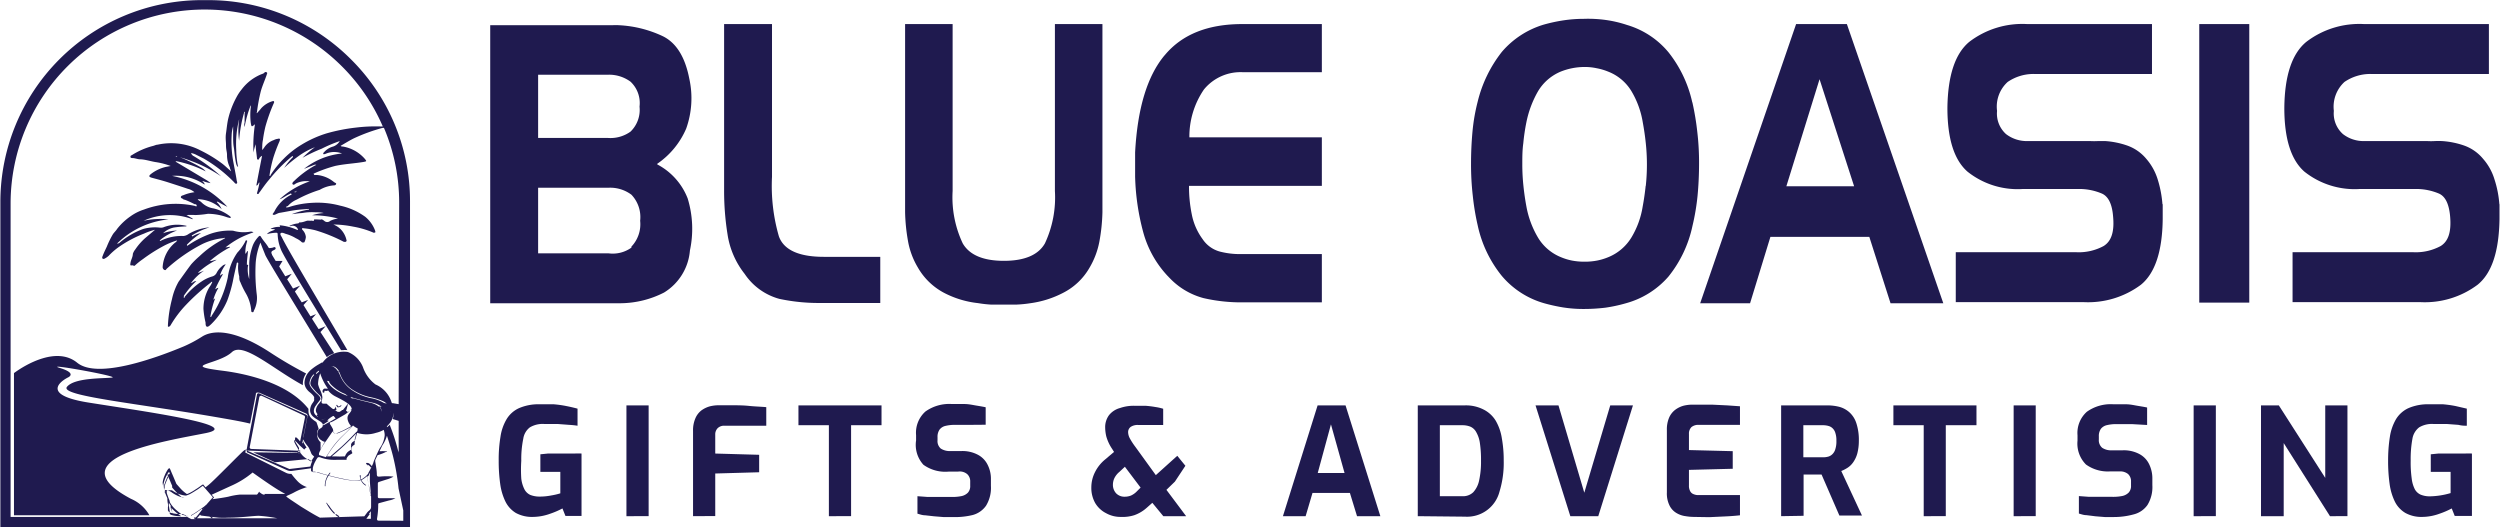
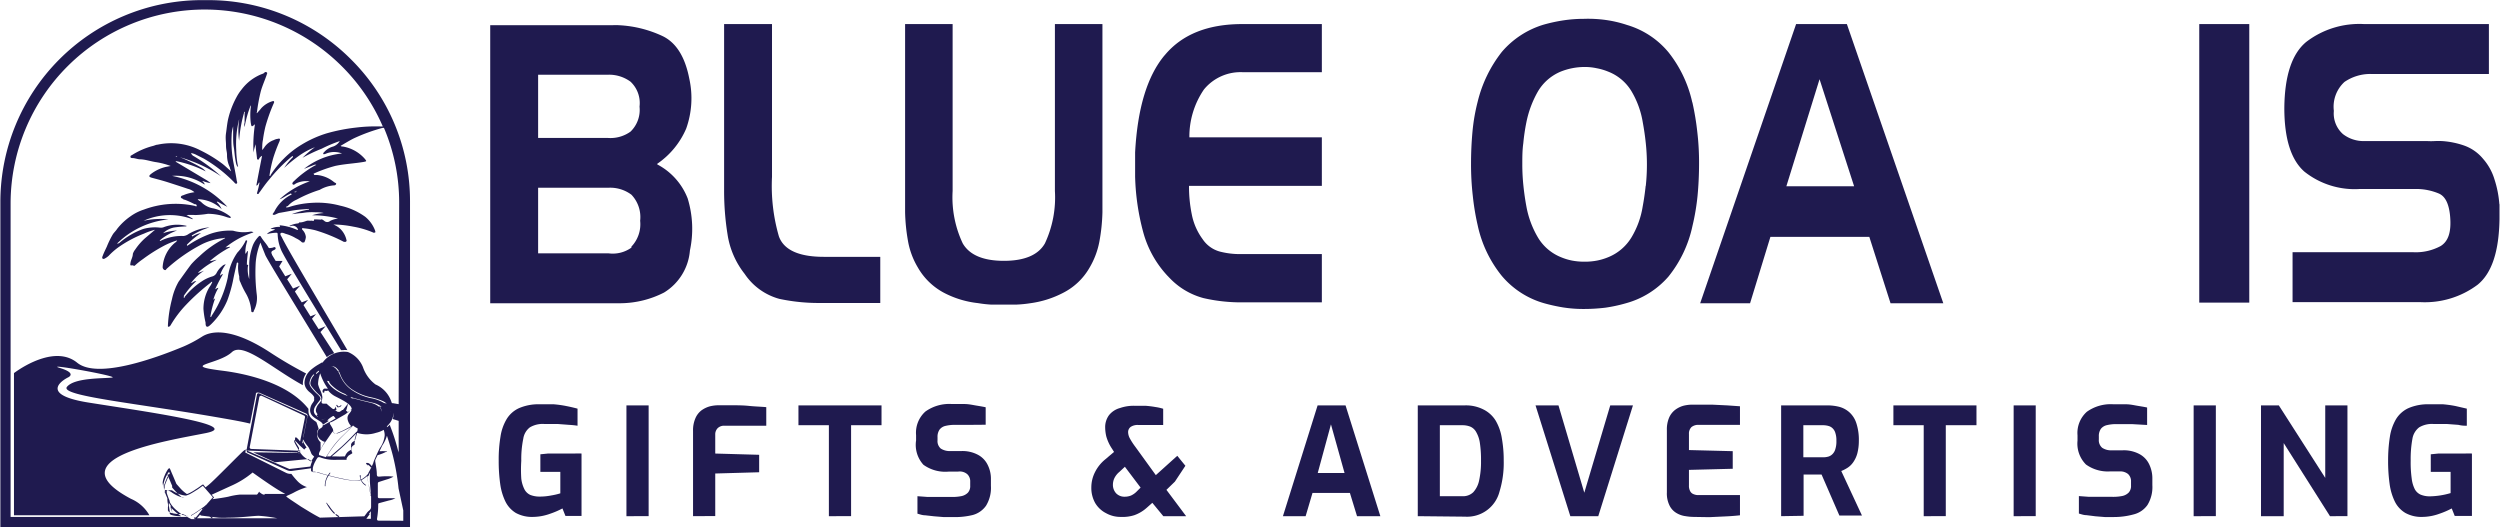
<svg xmlns="http://www.w3.org/2000/svg" id="Layer_1" data-name="Layer 1" viewBox="0 0 200.42 42.28">
  <defs>
    <style>.cls-1{fill:#1f1a4f;}</style>
  </defs>
  <path class="cls-1" d="M26,47.09a9.32,9.32,0,0,0-.56.9,4.43,4.43,0,0,0-.32.72c.37,0,.9,0,1.79,0,.67,0,1.17,0,1.56,0l-.17-.09c-.61-.33-2-1.25-2.3-1.48" transform="translate(-5.21 -7.69)" />
  <path class="cls-1" d="M32.43,49.09l-.26-.18a0,0,0,0,0-.06,0,0,0,0,0,0,0,.06,1.85,1.85,0,0,0,.27.19s0,0,0,0,0,0,0-.06" transform="translate(-5.21 -7.69)" />
  <path class="cls-1" d="M31.52,48.16,31.41,48l0,0v0h0a0,0,0,0,0-.05,0,.05.05,0,0,0,0,0,3.33,3.33,0,0,0,.63.87s0,0,.06,0a0,0,0,0,0,0-.06,3.29,3.29,0,0,1-.46-.58" transform="translate(-5.21 -7.69)" />
  <path class="cls-1" d="M32.53,40.18a.24.24,0,0,1-.14.09h-.08l-.07-.12s0,0-.06,0,0,0,0,.05l.08.14,0,0,.12,0a.37.37,0,0,0,.19-.11s0,0,0-.06a0,0,0,0,0-.06,0" transform="translate(-5.21 -7.69)" />
  <path class="cls-1" d="M20.1,49a.51.51,0,0,0,.22.06h.09s0,0,0,0,0,0-.05,0h-.07a.37.37,0,0,1-.18-.05s0,0-.05,0,0,.05,0,.06" transform="translate(-5.21 -7.69)" />
  <path class="cls-1" d="M20.59,49l.24-.14.57-.39.47.44a0,0,0,0,0,.06,0s0,0,0,0l-.46-.44.29-.2s0,0,0-.06a.07.07,0,0,0-.06,0l-.09.07-.83.57-.23.13a0,0,0,0,0,0,.06,0,0,0,0,0,.05,0" transform="translate(-5.21 -7.69)" />
  <path class="cls-1" d="M22.19,49.25h.06s0,0,0-.06L22.09,49H22s0,.05,0,.06Z" transform="translate(-5.21 -7.69)" />
  <path class="cls-1" d="M34.5,46.53a.91.91,0,0,1-.37-.48.58.58,0,0,1,0-.2.18.18,0,0,1,0-.06v0h0a0,0,0,1,0-.08,0,1,1,0,0,0,.06.31.9.9,0,0,0,.4.51,0,0,0,0,0,.06,0,0,0,0,0,0,0,0" transform="translate(-5.21 -7.69)" />
  <path class="cls-1" d="M35.06,45.11a1.9,1.9,0,0,0-.19-.21.34.34,0,0,0-.21-.1h-.09s0,0,0,0a.06.06,0,0,0,0,0,.11.11,0,0,0,0,.08.76.76,0,0,0,.09.09l.05,0a0,0,0,0,0,0,0s0,0,0,0h0L34.66,45a.1.1,0,0,1,0-.05h0a.3.3,0,0,1,.16.08,1.89,1.89,0,0,1,.25.31l.08.13,0,0v0s0,0,0,0a0,0,0,0,0,0,0s-.08-.15-.19-.31" transform="translate(-5.21 -7.69)" />
  <path class="cls-1" d="M31.66,45.58a1.58,1.58,0,0,0-.41,1v.09s0,0,.05,0,0,0,0,0v-.09a1.33,1.33,0,0,1,.2-.67,1,1,0,0,1,.13-.2l.05-.06h0s0,0,0-.06,0,0-.06,0" transform="translate(-5.21 -7.69)" />
  <path class="cls-1" d="M33.33,12.43A16.14,16.14,0,0,0,22,7.7h-.76a16.18,16.18,0,0,0-16,16.15V50H38.08V23.85a16,16,0,0,0-4.75-11.42m2.55,37-.29,0c-.14,0-.17-.06-.15-.19a6.32,6.32,0,0,0,.09-1.06c0-.11,0-.15.13-.17l.74-.2a1.64,1.64,0,0,0,.51-.18l-.24,0-1,0c-.08,0-.17,0-.17-.12,0-.33,0-.66,0-1,0-.12,0-.16.14-.2l.53-.17a2.53,2.53,0,0,0,.59-.24,5,5,0,0,0-1.11,0c-.16,0-.21,0-.23-.16,0-.36-.08-.72-.13-1.07l0-.05c0-.08.1-.24.19-.44a3.57,3.57,0,0,0,.76-.31c0-.06-.07,0-.1,0a2.9,2.9,0,0,0-.51,0l.23-.47a2.7,2.7,0,0,0,.37-.78c.18.55.35,1.1.49,1.66a18.51,18.51,0,0,1,.44,2.56l.38,1.77v.83Zm1.29-9.34L36.64,40a2.9,2.9,0,0,1,.13.79h0a1.36,1.36,0,0,1-.08.49l.48.15V44c0-.09-.05-.18-.07-.27a15.76,15.76,0,0,0-.62-1.91l0-.09a2.76,2.76,0,0,1-.25.21l0-.08a1.59,1.59,0,0,0,.37-1.92,2.31,2.31,0,0,0-1.29-1.43,2.92,2.92,0,0,1-1-1.38,2.17,2.17,0,0,0-1.21-1.22,2.1,2.1,0,0,0-2.05.88l0-.06-.36.21a4.3,4.3,0,0,0-.51.36,1.69,1.69,0,0,0-.38.44,1.41,1.41,0,0,0-.18.62.88.88,0,0,0,.11.42,1.31,1.31,0,0,0,.29.34,2,2,0,0,1,.29.27l.08.12a.31.31,0,0,1,0,.13h0a.59.59,0,0,1,0,.17,1.45,1.45,0,0,1-.12.19,1,1,0,0,0-.2.57h0a.68.68,0,0,0,.19.47,1.68,1.68,0,0,0,.33.25l.35.23a.76.76,0,0,1,.15.17.28.28,0,0,1,0,.12h0v0h0a.31.31,0,0,1-.07.14l-.11.08a.51.51,0,0,0-.19.16.38.38,0,0,0-.05.21.59.59,0,0,0,0,.17A.66.66,0,0,0,31,43a.58.58,0,0,0,.25.11,4.87,4.87,0,0,0-.34.62c0-.2,0-.4,0-.59l0,0a.78.78,0,0,1-.26-.48.71.71,0,0,1,0-.2h0a.48.48,0,0,1,0-.22.42.42,0,0,1,.11-.15l0,0a4.76,4.76,0,0,0-.19-.57,3,3,0,0,1-.4-.3.81.81,0,0,1-.23-.58h0a1,1,0,0,1,0-.17c-1.57-2-4.75-2.79-6.89-3.06-3.48-.44-.33-.48.75-1.49.91-.85,3.29,1.35,5.69,2.65a.76.76,0,0,1,0-.15h0a1.41,1.41,0,0,1,.2-.69l.06-.1A32.09,32.09,0,0,1,26.8,35.9c-3.19-2.06-4.76-1.62-5.38-1.23a10.25,10.25,0,0,1-1.5.8c-2.21.92-6.89,2.63-8.52,1.3s-4.12.13-5.07.83V49H17.19a3.11,3.11,0,0,0-1.48-1.32c-6.15-3.26,2.85-4.64,6-5.27s-5.11-1.76-9.42-2.45-1.65-2-1.65-2,.82-.33-.63-.77,4.88.69,4.18.77-3,0-3.61.74S16.15,40,23.12,41.23c.86.15,1.57.28,2.14.42l.46-2.34h0v-.06h0a.24.24,0,0,1,.06-.08.21.21,0,0,1,.13,0l.08,0,3.76,1.67a.2.2,0,0,1,.12.18.06.06,0,0,1,0,0l-.34,1.73-.05,0a.56.56,0,0,0,0,.08.36.36,0,0,0,0,.1.58.58,0,0,0,0,.18l0,.11,0,0-.06,0,.42-2.12a.15.15,0,0,0-.08-.16L26,39.23a.13.13,0,0,0-.19.1L25,43.64a.28.28,0,0,0,0,.09.39.39,0,0,0-.27.11c-.25.2-2.37,2.38-2.77,2.7l-.27.22-.2-.24,0,0-.13.08a5.43,5.43,0,0,1-.48.33,3.69,3.69,0,0,1-.51.3l-.17.07a2.78,2.78,0,0,1-.54-.47l-.24-.27-.07-.08,0,0-.24-.57-.18-.42-.07-.17a.44.44,0,0,1-.05-.09l0,0h0l-.05,0-.07.06a2.5,2.5,0,0,0-.27.5,2,2,0,0,0-.17.59v0a2.51,2.51,0,0,0,.19.79c.08.23.17.42.18.45s0,.24.05.45,0,.23,0,.33a.74.74,0,0,1,0,.12.45.45,0,0,1,0,.08l.05.09a.44.44,0,0,0,.22.12,3.07,3.07,0,0,0,.56.09l.34,0c.11,0,.26.14.41.23l.08,0H6.06V23.92A15.56,15.56,0,0,1,32.61,13a15.4,15.4,0,0,1,3.29,4.83h0l-.1,0a13,13,0,0,0-2.07.09,14.33,14.33,0,0,0-2.33.46,8.76,8.76,0,0,0-2,.9,7.22,7.22,0,0,0-1.41,1.1,7.66,7.66,0,0,0-1.08,1.33s0,.1-.1.08a10.4,10.4,0,0,1,.31-1.45,12.9,12.9,0,0,1,.51-1.35c0-.06.06-.12,0-.17s-.1,0-.15,0a.92.92,0,0,0-.32.1,1.51,1.51,0,0,0-.73.54,1.64,1.64,0,0,1-.2.26c0-.28,0-.55.06-.82a10.05,10.05,0,0,1,.2-1.07,13.89,13.89,0,0,1,.67-1.87s.06-.1,0-.15-.09,0-.13,0a2,2,0,0,0-.88.56c-.1.14-.23.26-.34.4a.08.08,0,0,1,0-.1A14,14,0,0,1,26.12,15c.13-.46.33-.89.48-1.34,0-.05.07-.11,0-.16a.13.13,0,0,0-.18,0,.37.37,0,0,1-.2.12,3.75,3.75,0,0,0-1.63,1.23,3.86,3.86,0,0,0-.43.65,7.05,7.05,0,0,0-.64,1.65c-.1.4-.13.81-.19,1.21s0,.65,0,1,.08.5.08.75a2.21,2.21,0,0,0,.23,1c0,.1.07.21.1.31-.27-.21-.5-.46-.78-.66a10.72,10.72,0,0,0-1.65-1,5.1,5.1,0,0,0-3.47-.47c-.11,0-.22.06-.33.09a5.92,5.92,0,0,0-1.75.76c-.06,0-.1.07-.09.14s.09.08.14.08c.2,0,.38.08.58.1.43,0,.85.15,1.27.22A5.94,5.94,0,0,1,18.9,21S19,21,19,21s-.07,0-.12,0l-.37.07a3.1,3.1,0,0,0-1.2.57c-.19.16-.17.23.07.3.44.12.88.23,1.31.37s1.06.34,1.59.52a1.24,1.24,0,0,1,.52.27,3.4,3.4,0,0,0-.82.21c-.09.05-.25.05-.27.17s.18.12.23.21,0,0,.05,0a6.66,6.66,0,0,1,.82.37c.06,0,.16,0,.17.12s-.15,0-.23,0a7.24,7.24,0,0,0-4,.31,3.85,3.85,0,0,0-1.09.55,4.89,4.89,0,0,0-1.06,1c-.1.16-.24.28-.34.43a7.35,7.35,0,0,0-.49,1c-.12.26-.25.51-.34.77a.17.17,0,0,0,0,.18.15.15,0,0,0,.17,0,1.51,1.51,0,0,0,.32-.22,5.36,5.36,0,0,1,.76-.67,9.4,9.4,0,0,1,2.07-1.11,5.15,5.15,0,0,1,.89-.31l-.77.65a4.73,4.73,0,0,0-.81.92,1.17,1.17,0,0,0-.2.36c0,.25-.15.47-.19.72s0,.21.17.2A.41.41,0,0,0,16,29a5.66,5.66,0,0,1,.67-.54,13,13,0,0,1,1.69-1.07,6.08,6.08,0,0,1,1.05-.43.36.36,0,0,1-.16.18,2.78,2.78,0,0,0-1,1.94.25.25,0,0,0,.12.24c.11.06.14,0,.19-.07a13.17,13.17,0,0,1,2.88-2,5,5,0,0,1,1.7-.47s.09-.05.12,0l-.17.1a8.34,8.34,0,0,0-1.91,1.37,6.55,6.55,0,0,0-.65.64c-.34.45-.66.91-1,1.38A4.84,4.84,0,0,0,19,31.66a10.36,10.36,0,0,0-.33,2.14c0,.09,0,.1.11.07a.29.29,0,0,0,.11-.11,8.86,8.86,0,0,1,1.26-1.66,17,17,0,0,1,1.95-1.75s.06-.1.13-.06a1.56,1.56,0,0,1-.22.4,3.38,3.38,0,0,0-.49,1.77,7,7,0,0,0,.17,1.09c0,.11,0,.3.11.33s.25-.12.35-.21v0a5.8,5.8,0,0,0,1.28-1.89,10.92,10.92,0,0,0,.45-1.55c.09-.47.2-.93.3-1.39,0,0,0-.11.07-.1s.06.06.06.11a2.74,2.74,0,0,0,.08,1c0,.15,0,.31.09.46a6.82,6.82,0,0,0,.44.9,3.24,3.24,0,0,1,.43,1.36c0,.06,0,.14.1.15s.09-.07.11-.12a2.17,2.17,0,0,0,.24-1.25,14.33,14.33,0,0,1-.09-2.62,5.42,5.42,0,0,1,.38-1.59c.13.36.26.67.39,1s2.89,4.83,4.93,8.18a1.59,1.59,0,0,1,.27-.18L32,36,30.9,34.31l.42-.47-.57.23-.53-.83.33-.37-.45.18-.56-.9.37-.42-.51.2c-.19-.29-.37-.59-.55-.87l.42-.47-.57.23-.47-.74.37-.44-.52.2-.49-.79.27-.44h-.55l-.3-.5,0-.05a.17.17,0,0,1,.06-.27c.09-.06.28-.1.23-.23s-.21,0-.31,0-.21.07-.27-.05c-.16-.29-.41-.53-.58-.82-.07-.13-.14-.11-.23,0a2.29,2.29,0,0,0-.42.64,4.7,4.7,0,0,0-.3,1.48c0,.42,0,.84,0,1.25a2.46,2.46,0,0,1-.11-1s.09-.18-.08-.14c0,0,0,0,0,0s0,0,0,0c0-.36.06-.72.09-1.1-.12,0-.1.17-.21.21a2.74,2.74,0,0,1,.12-.91c0-.05.06-.12,0-.15s-.11,0-.13.09a3.92,3.92,0,0,1-.63.88,4.51,4.51,0,0,0-.77,2A8.94,8.94,0,0,1,22.18,33s0,.1-.11.1a7.42,7.42,0,0,1,.39-1.49l-.15.11a4.07,4.07,0,0,1,.41-.95c-.14,0-.17.08-.24.11s0,0,0,0,0,0,0-.05a12,12,0,0,1,.61-1.17.43.43,0,0,0-.24.14s0,0,0,0,0,0,0-.06a3.13,3.13,0,0,1,.46-.86.5.5,0,0,0-.3.15,1.67,1.67,0,0,0-.44.55.56.56,0,0,1-.37.28,3,3,0,0,0-.79.37A6,6,0,0,0,20,31.51l0,0,0,0,0,.05s0,.05-.05,0,0,0,0-.06l0-.05,0-.05,0,0a7,7,0,0,1,1-1.18c-.21,0-.29.15-.43.17a4.09,4.09,0,0,1,1.05-1l0,0-.46.18,0-.05a6.65,6.65,0,0,1,1.47-1c-.18,0-.34.1-.55.1a8.51,8.51,0,0,1,1.61-1.1l0-.05-.36.06a7.24,7.24,0,0,1,1.08-.72,7.59,7.59,0,0,1,1.17-.49.34.34,0,0,0-.24-.06,3.06,3.06,0,0,1-1.41-.08s-.05,0-.08,0a4.72,4.72,0,0,0-1.74.26,8.12,8.12,0,0,0-1.78.92l0,0s-.06.06-.08,0,0,0,0-.06l0,0a7.26,7.26,0,0,1,1.13-.93,2.06,2.06,0,0,0-.64.24s-.06.07-.09,0,0-.05.05-.08A5.83,5.83,0,0,1,22,25.92l-.05,0a4,4,0,0,0-1.61.52.85.85,0,0,1-.42.17,3.77,3.77,0,0,0-1.78.36s-.07.07-.13,0l.09-.08a4.6,4.6,0,0,1,1.3-.72,3.84,3.84,0,0,0-1.12.22,1.79,1.79,0,0,1,.87-.46,8.42,8.42,0,0,1,1-.09s0-.06,0-.06l-.06,0a3.06,3.06,0,0,0-1.72.11.62.62,0,0,1-.33.05,3.48,3.48,0,0,0-1.36.11,6.12,6.12,0,0,0-1.85,1.07.32.32,0,0,1-.24.1,6.82,6.82,0,0,1,4.13-1.94,6.15,6.15,0,0,0-2,.11,5.1,5.1,0,0,1,3.93-.12v-.06l-.49-.28a5.79,5.79,0,0,1,.72,0,7.81,7.81,0,0,0,1-.1,4.65,4.65,0,0,1,1.57.29c.09,0,.17.09.28,0a.73.73,0,0,0-.08-.09,3.46,3.46,0,0,0-1.31-.63,1.75,1.75,0,0,1-1-.51c-.08-.08-.21-.11-.28-.23a2.83,2.83,0,0,1,1.92.8,1.79,1.79,0,0,0-.33-.51s-.08-.05-.05-.08.06,0,.09,0a7.73,7.73,0,0,0,.75.4A8.19,8.19,0,0,0,19,21.79a4.13,4.13,0,0,1,2.61.7c0-.16-.13-.2-.18-.28l0,0s0,0,0,0,0,0,.06,0l0,0a2.94,2.94,0,0,0,.6.16,2,2,0,0,0-.34-.25l-2.43-1.45s-.06,0,0-.05a0,0,0,0,1,.07,0,9.07,9.07,0,0,1,2.31.81,1.16,1.16,0,0,0-.4-.33,12.36,12.36,0,0,0-1.76-.84l-.08,0H19.3c0-.06.08-.05.12,0l.08,0a11.42,11.42,0,0,1,3.44,1.57,13.57,13.57,0,0,0-2.16-1.6l-.11-.06L20.52,20c.08-.06.13,0,.18,0l.14.05.7.35a11.43,11.43,0,0,1,2.4,1.86c.07.06.14.2.24.15s0-.2,0-.3c-.07-.44-.16-.87-.24-1.31a8.84,8.84,0,0,1-.16-2.24,2.66,2.66,0,0,1,.12-.74c0,.27,0,.54,0,.82s0,.56.05.84.06.54.1.81c.09.6.12.69.25.79a7.18,7.18,0,0,1-.15-1.37,8.07,8.07,0,0,1,.23-2.45l0-.06s0,.06,0,.1a5.91,5.91,0,0,0,0,1.68,10.53,10.53,0,0,1,.39-2.23s0-.09.05-.11a.15.15,0,0,1,0,.13c0,.13,0,.26,0,.38s0,.24,0,.36a.64.64,0,0,0,0,.36,9,9,0,0,1,.49-1.74.3.3,0,0,1,0,.18,5.36,5.36,0,0,0,0,1.2c.06.38.07.37.34.14a11.53,11.53,0,0,0-.12,2.27,4.16,4.16,0,0,1,.18-.67c0,.37.06.74.1,1.1,0,.05,0,.11.06.13s.09,0,.12-.08a.55.55,0,0,1,.23-.22c-.16.81-.31,1.58-.46,2.38.15,0,.15-.18.23-.25a.17.17,0,0,1,0,.14,6.23,6.23,0,0,1-.15.62c0,.05-.07.12,0,.16s.11,0,.14-.08a1.34,1.34,0,0,0,.11-.14c.22-.31.44-.62.68-.9a13.09,13.09,0,0,1,1.84-1.88s.05-.05.08,0,0,.05,0,.06a5.26,5.26,0,0,0-.7.86,11.72,11.72,0,0,1,1.16-.95,5.71,5.71,0,0,1,1.31-.71,7.87,7.87,0,0,0-1,.85A13.25,13.25,0,0,1,31,19.61,11.13,11.13,0,0,1,32.45,19a1,1,0,0,1-.54.44,1.47,1.47,0,0,0-.71.44s-.11.09-.07.15.11,0,.16,0A1.71,1.71,0,0,1,32.64,20l0,0h-.06a5.79,5.79,0,0,0-3,1.23l.81-.32a.22.22,0,0,1,.18,0l-.13.06a7.86,7.86,0,0,0-1.64,1.22c-.08.07-.2.18-.13.27s.18,0,.26-.06a1.9,1.9,0,0,1,1.11-.17,6.83,6.83,0,0,0-2.42,1.44c.29-.1.53-.31.82-.43,0,0,.1-.08.13,0s0,.06-.07.09a3,3,0,0,0-1.31,1.35s-.06.07-.08.11-.09.06,0,.11.09,0,.13,0,.23-.11.35-.14c.43-.07.85-.16,1.27-.22s.75-.07,1.12-.1v.05a7,7,0,0,0-1.38.37l.63-.08c.22,0,.44-.06.66-.07a4.56,4.56,0,0,1,.64,0,2.32,2.32,0,0,1,.64.06,3.8,3.8,0,0,0-.95.18,8.14,8.14,0,0,1,2.09.26,1.85,1.85,0,0,0-.63.19.35.35,0,0,1-.47,0c-.07-.06-.21-.15-.24-.12s-.25,0-.37,0-.21,0-.21,0c0,.2-.14.09-.2.1s-.22,0-.32,0-.44.18-.68.13c0,0-.05,0,0,0s-.05.09-.08.09a1.94,1.94,0,0,0-.7.2c.05.06.1,0,.14,0a.46.46,0,0,1,.56.32s0,0,0,0-.05,0-.08,0a4.27,4.27,0,0,0-1.4-.37c0,.07.07.06,0,.13a1.48,1.48,0,0,0-.73.15c.13.05.25,0,.36.06-.2.12-.46.13-.65.37a3.33,3.33,0,0,1,.71-.11c.1,0,.15,0,.15.13a3.48,3.48,0,0,0,.27,1.23c.2.53,2.74,4.67,4.81,8.05h.17a1.21,1.21,0,0,1,.34,0h0c-2.22-3.78-4.78-8.07-5.23-9-.05-.12-.2-.28-.12-.37s.28,0,.41.05a3.06,3.06,0,0,1,.81.35,1.7,1.7,0,0,1,.5.34s.1,0,.15,0,.14-.28.15-.44a.94.94,0,0,0-.28-.58s-.06-.08,0-.12.06,0,.09,0a6.08,6.08,0,0,1,.95.16,12.64,12.64,0,0,1,2.29.93c.05,0,.09,0,.13,0S33,27,33,27a1.78,1.78,0,0,0-.44-.89,1.62,1.62,0,0,0-.63-.42l.11,0a8.4,8.4,0,0,1,1.49.17,7.24,7.24,0,0,1,1.57.46.16.16,0,0,0,.18,0c.06,0,0-.1,0-.15a2.61,2.61,0,0,0-.79-1.1,5.36,5.36,0,0,0-2-.89,7,7,0,0,0-2.24-.23,7.31,7.31,0,0,0-1.91.35c-.07,0-.14.05-.19,0s.12-.06.16-.12a2,2,0,0,1,.69-.49,10.27,10.27,0,0,1,1.84-.78A2.63,2.63,0,0,1,32,22.55a.17.17,0,0,0,.16-.11c0-.09-.07-.08-.11-.11s-.1-.07-.15-.11a2.49,2.49,0,0,0-1.26-.5l-.24,0s0-.05-.05-.08,0,0,.05-.05a10.94,10.94,0,0,1,1.69-.6c.75-.16,1.52-.19,2.28-.32.24-.05.24-.05.1-.23a3,3,0,0,0-1.76-1c-.06,0-.14,0-.19-.06.36-.21.7-.42,1.06-.6a14.14,14.14,0,0,1,2.31-.84s.08,0,.1,0a15.27,15.27,0,0,1,1.22,6Zm-1.94,4.52-.28.6c-.06.11-.11.23-.16.31s-.06.13-.06.14a1.63,1.63,0,0,1-.36.34,1.1,1.1,0,0,1-.26.15,1.05,1.05,0,0,1-.4.06,5.31,5.31,0,0,1-1-.14c-.6-.12-1.16-.27-1.56-.38l-.48-.15-.13,0-.05,0h0l-.11,0-.09,0,0-.05a.23.23,0,0,1,0-.11,1.42,1.42,0,0,1,0-.19,1.93,1.93,0,0,1,.21-.53,2.21,2.21,0,0,1,.14-.24l.07-.08,0,0h0l.13,0a3.13,3.13,0,0,0,.95.21,4.55,4.55,0,0,0,.48,0c.32,0,.45,0,.52,0H33s0,0,0,0a.27.27,0,0,1,0-.12,1.05,1.05,0,0,1,.14-.2,1.35,1.35,0,0,1,.22-.14l.09-.06,0,0,0-.05v0a1.16,1.16,0,0,1-.06-.15.58.58,0,0,1,0-.18.31.31,0,0,1,0-.08.44.44,0,0,1,.16-.18l.09-.06,0,0h0l0,0,0-.14c0-.16.12-.47.2-.8a2.44,2.44,0,0,0,1.51,0,2.23,2.23,0,0,0,.62-.24,1.26,1.26,0,0,1,.08.45,2.1,2.1,0,0,1-.38,1c-.23.42-.5,1.08-.58,1.26m-16.53.92a0,0,0,0,0,.05,0l0-.08.26.6c.05.13.1.24.14.33l0,.14h0s.15.18.34.38a4.06,4.06,0,0,0,.5.45H20a2.36,2.36,0,0,1-.39-.1,2.66,2.66,0,0,1-.58-.3,1.23,1.23,0,0,0-.5-.23h0l-.1,0,0-.09a.52.52,0,0,1,0-.11.18.18,0,0,1,0-.06,1,1,0,0,1,0-.12c.05-.16.17-.44.26-.64a0,0,0,0,0,0-.05s0,0-.05,0l-.19.45c0,.07-.05.14-.07.2a.44.44,0,0,0,0,.14.65.65,0,0,0,0,.11l.07.23a.36.36,0,0,0,0,.11s0,.07,0,.11a2.28,2.28,0,0,1-.15-.66v0a2.7,2.7,0,0,1,.22-.69c.06-.12.12-.22.17-.3l.07-.08,0,0h0l.05.09v0l0,0a.46.46,0,0,1,0,.08s0,0,0,0m-.07,2.27a1.1,1.1,0,0,0,.15.25c0,.14,0,.28.08.4a.58.58,0,0,0,.17.31s0,0,0,0,0,0,0,0a.47.47,0,0,1-.14-.26l-.06-.26c.1.11.22.22.33.32a5.67,5.67,0,0,0,.46.35l-.19,0a2.38,2.38,0,0,1-.63-.11l-.09-.07s0,0,0-.07a.22.22,0,0,1,0-.06c0-.12-.05-.34-.07-.54s0-.15,0-.21l0,0m1.17,1a3.33,3.33,0,0,1-.54-.4,2.15,2.15,0,0,1-.56-.67h0c0-.12-.08-.26-.13-.4s-.08-.22-.11-.32a.38.38,0,0,1,0-.1.27.27,0,0,1,0-.11s0,0,.07,0h0A1.48,1.48,0,0,1,19,47a2.43,2.43,0,0,0,.6.31,1.89,1.89,0,0,0,.41.1.4.4,0,0,0,.15,0l.21-.08c.19-.09.47-.27.71-.42l.39-.28.81.93-.07.07-.66.75c-.11.13-.28.36-.44.56a2.57,2.57,0,0,1-.21.24l0,0,0,0-.14,0a0,0,0,0,0,0,.07l.15.06h-.35a3,3,0,0,1-.35-.19l-.33-.18m1.43.08,1.4.17a7,7,0,0,0,.8,0c1,0,1.94-.14,2.44-.15h0a11.35,11.35,0,0,1,1.5.2l.18,0H21l.05-.06c.07-.07.13-.15.2-.23m5.2-1.61c-1.08,0-1.62,0-2,0a5.67,5.67,0,0,0-.94.17c-.33.07-.81.14-1.27.2l.13-.14,0,0-.19-.22,1.53-.7a7.16,7.16,0,0,0,1.75-1.08s1.64,1.18,2.32,1.55l.3.17c-.39,0-.93,0-1.67,0m4.45,1.9c-.46-.23-1-.57-1.51-.88l-.81-.54-.26-.18-.13-.1,0,0h0v0l.07-.05c.11-.06.33-.14.6-.29a5,5,0,0,1,.7-.31l.24-.09.09,0s0,0,0,0a0,0,0,0,0,0,0h0a1.83,1.83,0,0,1-.83-.53,5.81,5.81,0,0,1-.45-.54h-.08a.81.81,0,0,1-.34-.08L24.94,44h-.05l0-.21H25a.08.08,0,0,0,0,0H25l0,.15,3.21,1.44a.76.76,0,0,0,.42.06l1.52-.21a.13.13,0,0,0,0,.06.33.33,0,0,0,0,.15.46.46,0,0,0,.07.07l.08,0,.17,0a22.42,22.42,0,0,0,2.23.59,5.84,5.84,0,0,0,1.05.13,1.27,1.27,0,0,0,.43-.06,1,1,0,0,0,.27-.16,2.18,2.18,0,0,0,.21-.17c0,.29.09.62.15.91s.06.33.09.45,0,.11,0,.15,0,0,0,.05a.05.05,0,0,0,0,0l.06.08v0c0,.28,0,.56,0,.83s-.19.3-.31.46l-.23.31ZM29.72,43.6h.05s0,0,0-.05l-.17-.28A.68.68,0,0,1,29.5,43a.22.22,0,0,1,0-.08l0,0h0l0,0a.29.29,0,0,1,.07.1,2.8,2.8,0,0,0,.32.45s0,0,.07.1a5.08,5.08,0,0,1,.21.48.61.61,0,0,0,.07.1l.16.15a2.2,2.2,0,0,0-.23.37l-.07,0-.3-.2a1.49,1.49,0,0,1-.49-.46,3.78,3.78,0,0,1-.27-.45,4.08,4.08,0,0,1-.23-.42.22.22,0,0,1,0-.13s0,0,0-.06h0l.07.07.19.2.18.19.35.32M30.59,41l.12.1s0,0,0,0,0,0-.05,0l-.12-.11a.49.49,0,0,1-.17-.36.77.77,0,0,1,.18-.45c.09-.14.2-.27.28-.38s.08-.13.07-.17v0a.38.38,0,0,0-.09-.18,1.26,1.26,0,0,0-.2-.2,3.14,3.14,0,0,1-.51-.59.5.5,0,0,1-.08-.26,1.16,1.16,0,0,1,.32-.69h.05a0,0,0,0,1,0,.05,1.12,1.12,0,0,0-.3.64.46.46,0,0,0,.06.22,4.77,4.77,0,0,0,.71.78.61.61,0,0,1,.11.21v0a.58.58,0,0,0,0,.18l0,0c-.05.08-.12.16-.18.25a.94.94,0,0,0-.26.54.45.45,0,0,0,.14.31m5.74-.74A1,1,0,0,0,36,40a3.21,3.21,0,0,0-1.11-.4A4.29,4.29,0,0,1,33.48,39a2.61,2.61,0,0,1-1-1.2,3,3,0,0,0-.18-.36,0,0,0,0,1,0,0s0,0,.05,0,.12.23.18.37a2.45,2.45,0,0,0,1,1.16,4.12,4.12,0,0,0,1.42.57,4.56,4.56,0,0,1,.92.29,1.19,1.19,0,0,1,.53.44.77.77,0,0,1,.11.39.22.22,0,0,1,0,.08,0,0,0,0,1,0,0s0,0,0,0v-.08a.68.68,0,0,0-.09-.35M33.67,43l-.12.08a.41.41,0,0,0-.19.22.18.18,0,0,0,0,.1.65.65,0,0,0,0,.21l0,.14h0l0,0a1.18,1.18,0,0,0-.29.19,1.05,1.05,0,0,0-.15.21l-.06.13h-.16a4.58,4.58,0,0,1-.52,0l-.38,0c.27-.22.57-.48.85-.74.53-.48.94-.92,1.12-1.1-.06.24-.11.43-.13.49m.17-.65h0l-.09.1c-.18.19-.59.62-1.12,1.11l-.91.79-.28,0a8.06,8.06,0,0,1,1.31-1.67c.35-.34.61-.6.79-.81a1.37,1.37,0,0,0,.37.23c0,.1,0,.2-.07.29m-2.21-4.07,0,0,0,.07a1.33,1.33,0,0,0,.27.32,3.17,3.17,0,0,0,1,.63l.11.08a.39.39,0,0,1,.1.08c-1.38-.48-1.65-1.2-1.65-1.21s0,0,0,0l0,0m4.24,2.14a0,0,0,0,1,.05,0,1.12,1.12,0,0,1,.08.26.05.05,0,0,1,0,.05s0,0,0,0a1,1,0,0,0-.08-.24,0,0,0,0,1,0,0m-4.15,1h0a.15.15,0,0,0-.11,0c0-.06.09-.16.33-.32l0,0h0l0,0h0l0,0h0l0,0h0l0,0h0l0,0h0l0,0h0l0,0h0l0,0h0l0,0h0l0,0h0l0,0a.41.41,0,0,0,.11-.07l.06,0,.16.19c-.14.08-.38.23-.61.35l-.34.19-.12,0,0,0Zm1.38-.82L33,40.48l.12-.45-.42.53h-.06a.83.83,0,0,1-.22.15h0l-.13,0L32,40.54c.13.06.28.1.09-.26,0,0,0,.25-.18.2a.56.56,0,0,1-.14-.1l-.25-.21-.13-.12,0,0h-.08l-.15,0A.23.23,0,0,1,31,40s0,0,0,0a1.08,1.08,0,0,1,0-.19.64.64,0,0,0,.05-.24.17.17,0,0,0,0-.07A1.94,1.94,0,0,0,30.9,39a2.41,2.41,0,0,1-.19-.5v-.09a2.37,2.37,0,0,1,.1-.56,2.19,2.19,0,0,1,.07-.23v0a4.44,4.44,0,0,0,.62,1.23h-.14a.47.47,0,0,0-.17,0,.33.33,0,0,0-.12.15c0,.05,0,.08,0,.09a.08.08,0,0,0,.07.08.07.07,0,0,0,.08-.07v0a.13.13,0,0,1,0-.07.14.14,0,0,1,.11,0h.08a.08.08,0,0,0,.09-.06v0a1.71,1.71,0,0,0,.56.48c.78.4,1.24.63,1.35,1l-.2.21-.08.09Zm2.67-.33a0,0,0,0,1-.05,0A1.6,1.6,0,0,0,35,40c-.35-.09-.82-.19-1.43-.37l-.15,0-.12-.12.29.09c.6.18,1.07.27,1.43.36a1.84,1.84,0,0,1,.78.34,0,0,0,0,1,0,0M31.9,42.09c-.06-.12-.18-.32-.24-.41a.17.17,0,0,1,0-.07.06.06,0,0,1,0-.06l.06,0h0l.22-.1.94-.54a1.81,1.81,0,0,0,.25-.2l0,0,.26-.21c0,.3-.42.38-.3.87a1.11,1.11,0,0,0,.27.48c-.16.1-.33.19-.49.27a4.23,4.23,0,0,1-.45.21l-.27.11h-.06a.25.25,0,0,1-.17-.08.15.15,0,0,1,0-.06.08.08,0,0,1,0,0,.69.69,0,0,0,0-.1m.36-4.78s0,0,0,0c-.25-.35-.45-.37-.52-.37h0s0,0,0,0a0,0,0,0,1,0,0h.05c.09,0,.33,0,.58.4,0,0,0,0,0,.06M31,36.91a.14.14,0,0,0,0-.06.14.14,0,0,1,0,.06m-.27.62h0l0,0a.68.68,0,0,0-.13.12h-.06a0,0,0,0,1,0-.05l.19-.18s0,0,.05,0,0,0,0,.05M31,41.29l.11,0a.62.62,0,0,0,.36-.12h0s0,0,0,0a0,0,0,0,1,0,0,.69.69,0,0,1-.41.13H31a0,0,0,1,1,0-.08M31.38,43l.5-.73,0,0a.26.26,0,0,0,.1.11.28.28,0,0,0,.18.06h.07a1.41,1.41,0,0,0,.29-.11,7,7,0,0,0,.9-.46c-.18.2-.42.45-.75.76a6.85,6.85,0,0,0-1.06,1.29q-.16.24-.27.42L31,44.24l-.22-.07h0a.78.78,0,0,0,0-.14A4.39,4.39,0,0,1,31.38,43M30.1,45.09v0l-1.69.2L25,43.81l4,.15.41.13v0L29.07,44l-3.56-.05,1.75.8,2.66-.26.25.16.08,0a1.58,1.58,0,0,0-.15.43m-.87-1.24,0-.09.06.1a.24.24,0,0,1-.1.1l.21.06,0,0-.33-.1a.14.14,0,0,0,.11-.11m-.06-.9a.71.71,0,0,1-.12-.13l-.05,0,0,0h0a.1.1,0,0,0-.08,0,.15.15,0,0,0,0,.1.34.34,0,0,0,0,.16c0,.09.13.26.23.43l.08.14,0,.11a.13.13,0,0,1-.13.11l-3.7-.14a.13.13,0,0,1-.12-.16l.77-4a.15.15,0,0,1,.19-.1L29.58,41a.13.13,0,0,1,.08.15l-.39,1.93-.1-.12m5.62,2.76h0l.07-.14c0,.16,0,.32,0,.48,0,.47.07.94.09,1.41,0,0,0,0,0,0s-.06-.22-.1-.42-.12-.67-.17-1l0-.15a.78.78,0,0,0,.11-.13m0,3.12.15-.22c0,.15,0,.29,0,.44a1,1,0,0,1,0,.17h-.36l.28-.39M31,36.83a.05.05,0,0,0,0,0,.05.05,0,0,1,0,0m-.33-17.37,0,0,0,0,0,0s.05,0,0,0M14.56,27.24v0l0,0,0,0s0,0,0,0M21,29.61l0,0s-.05,0-.06,0l0,0s0,0,0,0m-.56.87v0s0,0,0,0h0l0,0m6.83-1.87.27.43-.27-.43M18.2,26.45h0M29,23c0,.05-.06,0-.09.07s-.07.05-.09,0,0,0,.06,0A.1.1,0,0,1,29,23m-.22.12,0,0c-.05,0-.05,0-.06,0s0,0,0,0,0,0,0,0" transform="translate(-5.21 -7.69)" />
  <path class="cls-1" d="M57.9,20.82A6.54,6.54,0,0,0,60.22,18a7.24,7.24,0,0,0,.25-4c-.34-1.76-1.06-2.9-2.15-3.42a9.31,9.31,0,0,0-3.52-.87,3.44,3.44,0,0,0-.46,0l-.46,0H44.51V32H55a7.79,7.79,0,0,0,3.45-.86,4.36,4.36,0,0,0,2.07-3.37,8.33,8.33,0,0,0-.18-4.17,5.21,5.21,0,0,0-2.44-2.73m-9.55-7.19,5.61,0a2.9,2.9,0,0,1,1.8.56,2.35,2.35,0,0,1,.72,2,2.42,2.42,0,0,1-.72,2,2.75,2.75,0,0,1-1.8.51H48.35Zm7.48,13.86A2.56,2.56,0,0,1,54,28H48.35V22.74l5.66,0a2.84,2.84,0,0,1,1.82.56,2.6,2.6,0,0,1,.7,2.09,2.6,2.6,0,0,1-.7,2.07" transform="translate(-5.21 -7.69)" />
  <path class="cls-1" d="M67.65,26.63a14.52,14.52,0,0,1-.55-4.76V9.62H63.26V22.93a22.18,22.18,0,0,0,.28,3.58,6.72,6.72,0,0,0,1.37,3.14,4.9,4.9,0,0,0,2.78,2,15.2,15.2,0,0,0,3.24.33h4.85v-3.7l-4.52,0c-2,0-3.22-.55-3.61-1.65" transform="translate(-5.21 -7.69)" />
  <path class="cls-1" d="M89.78,23a8.7,8.7,0,0,1-.8,4.2c-.53.93-1.63,1.4-3.29,1.4s-2.76-.47-3.3-1.4A8.65,8.65,0,0,1,81.58,23V9.62H77.77V23.93c0,.27,0,.52,0,.77A14.83,14.83,0,0,0,78,27a6.23,6.23,0,0,0,.79,2.13,5.23,5.23,0,0,0,2.13,2.05,7.67,7.67,0,0,0,2.69.81,9.83,9.83,0,0,0,1.06.12c.34,0,.68,0,1,0s.69,0,1,0A9.73,9.73,0,0,0,87.8,32a8,8,0,0,0,2.65-.84,5.09,5.09,0,0,0,2.1-2,6.46,6.46,0,0,0,.8-2.13,14.83,14.83,0,0,0,.24-2.32c0-.25,0-.5,0-.77V9.62H89.78Z" transform="translate(-5.21 -7.69)" />
  <path class="cls-1" d="M98.56,12.14q-2.07,2.49-2.35,7.77c0,.31,0,.63,0,.94s0,.63,0,1a18.81,18.81,0,0,0,.66,4.49A8.29,8.29,0,0,0,99,30a5.81,5.81,0,0,0,2.7,1.59,13.37,13.37,0,0,0,3,.34h6.48V28.06l-6.3,0h-.23a6.41,6.41,0,0,1-1.64-.2,2.42,2.42,0,0,1-1.39-1,4.93,4.93,0,0,1-.87-2,11.21,11.21,0,0,1-.22-2.27h10.65V18.7l-10.62,0a6.68,6.68,0,0,1,1.17-3.84,3.79,3.79,0,0,1,3.15-1.38h6.3V9.62l-6.38,0q-4.14,0-6.21,2.49" transform="translate(-5.21 -7.69)" />
  <path class="cls-1" d="M140.87,15.87a9.86,9.86,0,0,0-1.91-4,6.83,6.83,0,0,0-3.32-2.18,9.47,9.47,0,0,0-1.71-.4,10.32,10.32,0,0,0-1.75-.09,11,11,0,0,0-1.62.12,13,13,0,0,0-1.58.34,7.09,7.09,0,0,0-3.37,2.19,10.45,10.45,0,0,0-1.94,4v0a15.26,15.26,0,0,0-.41,2.35c-.08.86-.12,1.72-.12,2.6a22.07,22.07,0,0,0,.14,2.58,19.36,19.36,0,0,0,.39,2.36,9.67,9.67,0,0,0,1.93,4.06A6.92,6.92,0,0,0,129,32a13.83,13.83,0,0,0,1.55.34,10.51,10.51,0,0,0,1.58.12,14.55,14.55,0,0,0,1.75-.1,12,12,0,0,0,1.68-.36,6.93,6.93,0,0,0,3.4-2.13,9.67,9.67,0,0,0,1.93-4.06,18.1,18.1,0,0,0,.41-2.43q.12-1.27.12-2.61a20.78,20.78,0,0,0-.14-2.49,21.12,21.12,0,0,0-.39-2.36m-3.75,6.67c-.06.57-.14,1.13-.24,1.66a6.89,6.89,0,0,1-.91,2.49,3.88,3.88,0,0,1-1.83,1.56,4.67,4.67,0,0,1-.92.28,5.2,5.2,0,0,1-1,.09,5.31,5.31,0,0,1-1-.09,4.58,4.58,0,0,1-.91-.28,3.81,3.81,0,0,1-1.82-1.56,7.5,7.5,0,0,1-.93-2.49c-.1-.53-.18-1.09-.24-1.66a16.37,16.37,0,0,1-.09-1.72c0-.56,0-1.13.08-1.7a16,16,0,0,1,.25-1.69v0a8.23,8.23,0,0,1,.94-2.49,3.84,3.84,0,0,1,1.81-1.56,5.19,5.19,0,0,1,1.88-.37,4.47,4.47,0,0,1,1,.1,4.65,4.65,0,0,1,.92.27A3.78,3.78,0,0,1,136,15a7.13,7.13,0,0,1,.91,2.51c.1.54.18,1.09.24,1.66a16.29,16.29,0,0,1,0,3.42" transform="translate(-5.21 -7.69)" />
  <path class="cls-1" d="M149.2,9.62,141.51,32h4l1.63-5.32h7.93L156.77,32H161L153.27,9.62Zm-.78,13,2.66-8.58,2.77,8.58Z" transform="translate(-5.21 -7.69)" />
-   <path class="cls-1" d="M178.57,24.08a8.86,8.86,0,0,0-.38-2,4.56,4.56,0,0,0-.91-1.65,3.51,3.51,0,0,0-1.53-1.07A6.73,6.73,0,0,0,174,19l-.61,0a5.68,5.68,0,0,1-.59,0l-5.08,0a2.73,2.73,0,0,1-1.69-.56,2.21,2.21,0,0,1-.72-1.86,2.67,2.67,0,0,1,.85-2.32,3.66,3.66,0,0,1,2.1-.64h9.47v-4l-10,0a7,7,0,0,0-4.64,1.42q-1.71,1.41-1.76,5.3,0,3.7,1.61,5.11a6.45,6.45,0,0,0,4.46,1.39l4.52,0a4.64,4.64,0,0,1,1.8.37c.51.23.81.83.89,1.81.12,1.24-.13,2-.75,2.39a4.19,4.19,0,0,1-2.2.5H162v4h10.22a7.09,7.09,0,0,0,4.62-1.39c1.13-.92,1.72-2.67,1.75-5.27,0-.2,0-.41,0-.6s0-.4,0-.61" transform="translate(-5.21 -7.69)" />
  <rect class="cls-1" x="176.31" y="1.93" width="4.01" height="22.33" />
  <path class="cls-1" d="M205.58,24.08a8.35,8.35,0,0,0-.39-2,4.42,4.42,0,0,0-.91-1.65,3.48,3.48,0,0,0-1.52-1.07A6.72,6.72,0,0,0,201,19a6.08,6.08,0,0,0-.61,0,5.35,5.35,0,0,1-.58,0l-5.08,0a2.69,2.69,0,0,1-1.69-.56,2.21,2.21,0,0,1-.73-1.86,2.7,2.7,0,0,1,.85-2.32,3.66,3.66,0,0,1,2.1-.64h9.48v-4l-10,0a7,7,0,0,0-4.63,1.42q-1.73,1.41-1.77,5.3,0,3.7,1.61,5.11a6.47,6.47,0,0,0,4.46,1.39l4.52,0a4.7,4.7,0,0,1,1.81.37c.51.23.8.83.89,1.81.11,1.24-.13,2-.75,2.39a4.19,4.19,0,0,1-2.2.5H189v4h10.21a7.06,7.06,0,0,0,4.62-1.39c1.14-.92,1.72-2.67,1.76-5.27,0-.2,0-.41,0-.6l0-.61" transform="translate(-5.21 -7.69)" />
  <path class="cls-1" d="M47.94,49.13a2.71,2.71,0,0,1-1.38-.32,2.22,2.22,0,0,1-.83-.91,4.65,4.65,0,0,1-.42-1.42,13.07,13.07,0,0,1-.12-1.85,11,11,0,0,1,.14-1.91,3.84,3.84,0,0,1,.49-1.42,2.25,2.25,0,0,1,1-.89,3.92,3.92,0,0,1,1.65-.31c.41,0,.79,0,1.13,0a8.85,8.85,0,0,1,1,.14c.31.06.61.13.91.21v1.37a6.64,6.64,0,0,0-.67-.07l-.93-.07c-.35,0-.7,0-1.07,0a2,2,0,0,0-1.15.27,1.4,1.4,0,0,0-.53.91A8.15,8.15,0,0,0,47,44.64,10.8,10.8,0,0,0,47,46.06a2.56,2.56,0,0,0,.26.87,1,1,0,0,0,.47.44,2,2,0,0,0,.73.13,4.76,4.76,0,0,0,.94-.09,5.35,5.35,0,0,0,.73-.17V45.52h-1.6V44.11l.6-.06.73,0,.72,0h.69a4.73,4.73,0,0,1,.56,0v5H50.54l-.24-.6a6.48,6.48,0,0,1-1,.43A4.16,4.16,0,0,1,47.94,49.13Z" transform="translate(-5.21 -7.69)" />
  <path class="cls-1" d="M55.43,49.07V40.19h1.78v8.88Z" transform="translate(-5.21 -7.69)" />
  <path class="cls-1" d="M60.77,49.07V42.22a2.39,2.39,0,0,1,.19-1,1.57,1.57,0,0,1,.47-.62,2.1,2.1,0,0,1,.67-.33,2.86,2.86,0,0,1,.7-.09h1.08c.43,0,.88,0,1.37.05s.94.06,1.39.1v1.49H63.3a.73.73,0,0,0-.56.2.71.71,0,0,0-.19.52v1.51l3.52.1v1.4l-3.52.1v3.41Z" transform="translate(-5.21 -7.69)" />
  <path class="cls-1" d="M71.66,49.07V41.78H69.22V40.19h6.66v1.59H73.44v7.29Z" transform="translate(-5.21 -7.69)" />
  <path class="cls-1" d="M81.55,49.14l-.72,0-.74-.06L79.38,49c-.23,0-.43-.08-.62-.13v-1.4l.82.06,1,0h.93a3.62,3.62,0,0,0,.79-.07,1,1,0,0,0,.51-.28.78.78,0,0,0,.18-.55v-.32a.78.78,0,0,0-.24-.61A.93.93,0,0,0,82,45.5h-.76a3,3,0,0,1-2-.55A2.37,2.37,0,0,1,78.65,43v-.43a2.28,2.28,0,0,1,.75-1.89,3.28,3.28,0,0,1,2.12-.6c.33,0,.66,0,1,0s.64.07.94.12.55.09.77.14v1.4L83,41.75c-.45,0-.87,0-1.25,0a3.13,3.13,0,0,0-.73.08.84.84,0,0,0-.48.29,1,1,0,0,0-.17.62v.24a.79.79,0,0,0,.26.67,1.32,1.32,0,0,0,.78.2h.88a2.63,2.63,0,0,1,1.32.3,1.8,1.8,0,0,1,.78.81,2.46,2.46,0,0,1,.26,1.17v.51a2.75,2.75,0,0,1-.39,1.59,1.91,1.91,0,0,1-1.08.75A6,6,0,0,1,81.55,49.14Z" transform="translate(-5.21 -7.69)" />
  <path class="cls-1" d="M95.07,49.13a2.36,2.36,0,0,1-1.19-.3A2.12,2.12,0,0,1,93,48a2.47,2.47,0,0,1-.3-1.24A2.7,2.7,0,0,1,93,45.53a3.09,3.09,0,0,1,.8-1l.72-.61-.15-.24a3.44,3.44,0,0,1-.47-1,3.21,3.21,0,0,1-.09-.71,1.62,1.62,0,0,1,.31-1A1.7,1.7,0,0,1,95,40.4a3.35,3.35,0,0,1,1.13-.18c.3,0,.6,0,.9,0a8.15,8.15,0,0,1,.81.1,3.84,3.84,0,0,1,.62.14v1.3h-2a1,1,0,0,0-.6.15.52.52,0,0,0-.21.45,1.11,1.11,0,0,0,.14.48,5.41,5.41,0,0,0,.43.66l1.65,2.28,1.72-1.55.65.8L99.4,46.3l-.68.66,1.58,2.11H98.47L97.59,48l-.44.39a3,3,0,0,1-1,.6A3.09,3.09,0,0,1,95.07,49.13Zm.31-1.62a1.37,1.37,0,0,0,.49-.09,1.52,1.52,0,0,0,.48-.34l.3-.3-1.26-1.67-.44.41a1.53,1.53,0,0,0-.41.52,1.26,1.26,0,0,0-.11.51,1,1,0,0,0,.26.69A.92.92,0,0,0,95.38,47.51Z" transform="translate(-5.21 -7.69)" />
  <path class="cls-1" d="M108.06,49.07l2.78-8.88h2.24l2.79,8.88H114l-.57-1.86h-3l-.55,1.86Zm2.79-3.46H113l-1.09-3.9Z" transform="translate(-5.21 -7.69)" />
  <path class="cls-1" d="M118.87,49.07V40.19h3.75a3.08,3.08,0,0,1,1.5.32,2.4,2.4,0,0,1,1,.91,4,4,0,0,1,.49,1.41,9.92,9.92,0,0,1,.15,1.8,7.85,7.85,0,0,1-.34,2.48,2.68,2.68,0,0,1-2.76,2Zm1.77-1.6h1.8a1.18,1.18,0,0,0,.88-.32,2,2,0,0,0,.47-.95,7,7,0,0,0,.15-1.57,9.13,9.13,0,0,0-.09-1.42,2.45,2.45,0,0,0-.29-.87,1,1,0,0,0-.46-.44,1.69,1.69,0,0,0-.66-.12h-1.8Z" transform="translate(-5.21 -7.69)" />
  <path class="cls-1" d="M131.1,49.07l-2.79-8.88h1.84l2.07,7,2.08-7h1.82l-2.78,8.88Z" transform="translate(-5.21 -7.69)" />
  <path class="cls-1" d="M141,49.13a4.24,4.24,0,0,1-.66-.06,1.87,1.87,0,0,1-.71-.24,1.43,1.43,0,0,1-.56-.58,2.17,2.17,0,0,1-.23-1.08v-5a2.4,2.4,0,0,1,.18-1,1.59,1.59,0,0,1,.48-.62,2,2,0,0,1,.66-.33,2.94,2.94,0,0,1,.71-.09l1.59,0,1.24.06,1,.07v1.49h-3.31a.86.86,0,0,0-.58.18.73.73,0,0,0-.2.55v1.29l3.51.09v1.41l-3.51.09v1.23a.9.9,0,0,0,.1.48.5.5,0,0,0,.28.24.89.89,0,0,0,.36.07h3.35V49q-.52.06-1.17.09t-1.29.06Z" transform="translate(-5.21 -7.69)" />
  <path class="cls-1" d="M148,49.07V40.19h3.68a3.81,3.81,0,0,1,1,.12,2,2,0,0,1,.8.44,2,2,0,0,1,.55.87,4.26,4.26,0,0,1,.2,1.41,4,4,0,0,1-.12,1,2.27,2.27,0,0,1-.32.7,1.61,1.61,0,0,1-.45.45,2.86,2.86,0,0,1-.52.27l1.66,3.57h-1.81l-1.43-3.29h-1.44v3.31Zm1.78-4.72h1.58a1.51,1.51,0,0,0,.44-.06.78.78,0,0,0,.33-.21.91.91,0,0,0,.22-.4,2,2,0,0,0,.08-.65,1.87,1.87,0,0,0-.08-.62.83.83,0,0,0-.22-.38.73.73,0,0,0-.33-.19,1.51,1.51,0,0,0-.44-.06h-1.58Z" transform="translate(-5.21 -7.69)" />
  <path class="cls-1" d="M159.43,49.07V41.78H157V40.19h6.66v1.59H161.2v7.29Z" transform="translate(-5.21 -7.69)" />
  <path class="cls-1" d="M166.64,49.07V40.19h1.77v8.88Z" transform="translate(-5.21 -7.69)" />
  <path class="cls-1" d="M174.65,49.14l-.71,0-.74-.06-.72-.09c-.22,0-.43-.08-.61-.13v-1.4l.82.06.94,0h.94a3.68,3.68,0,0,0,.79-.07,1,1,0,0,0,.51-.28.78.78,0,0,0,.18-.55v-.32a.78.78,0,0,0-.24-.61,1,1,0,0,0-.66-.21h-.76a3,3,0,0,1-1.95-.55,2.37,2.37,0,0,1-.68-1.91v-.43a2.28,2.28,0,0,1,.75-1.89,3.28,3.28,0,0,1,2.12-.6c.33,0,.65,0,1,0s.63.07.93.12.56.09.78.14v1.4l-1.23-.07c-.45,0-.87,0-1.26,0a3.11,3.11,0,0,0-.72.08.86.86,0,0,0-.49.29,1,1,0,0,0-.17.62v.24a.79.79,0,0,0,.27.67,1.28,1.28,0,0,0,.78.2h.87a2.64,2.64,0,0,1,1.33.3,1.8,1.8,0,0,1,.78.81,2.58,2.58,0,0,1,.26,1.17v.51a2.75,2.75,0,0,1-.39,1.59,1.91,1.91,0,0,1-1.08.75A6,6,0,0,1,174.65,49.14Z" transform="translate(-5.21 -7.69)" />
  <path class="cls-1" d="M181.07,49.07V40.19h1.78v8.88Z" transform="translate(-5.21 -7.69)" />
  <path class="cls-1" d="M186.47,49.07V40.19h1.43L191.62,46V40.19h1.78v8.88H192l-3.71-5.86v5.86Z" transform="translate(-5.21 -7.69)" />
  <path class="cls-1" d="M199.41,49.13a2.65,2.65,0,0,1-1.37-.32,2.18,2.18,0,0,1-.84-.91,4.65,4.65,0,0,1-.42-1.42,13.07,13.07,0,0,1-.12-1.85,12.12,12.12,0,0,1,.14-1.91,4,4,0,0,1,.49-1.42,2.28,2.28,0,0,1,1-.89,3.92,3.92,0,0,1,1.65-.31c.41,0,.78,0,1.12,0a9.43,9.43,0,0,1,1,.14l.91.21v1.37c-.17,0-.39,0-.67-.07l-.94-.07c-.34,0-.7,0-1.07,0a2,2,0,0,0-1.14.27,1.45,1.45,0,0,0-.54.91,9,9,0,0,0-.14,1.76,9.3,9.3,0,0,0,.08,1.42,2.57,2.57,0,0,0,.25.87,1,1,0,0,0,.48.44,1.89,1.89,0,0,0,.72.13,6.17,6.17,0,0,0,1.67-.26V45.52h-1.59V44.11l.6-.06.72,0,.73,0h.69a4.86,4.86,0,0,1,.56,0v5H202l-.24-.6a6.48,6.48,0,0,1-1,.43A4.08,4.08,0,0,1,199.41,49.13Z" transform="translate(-5.21 -7.69)" />
</svg>